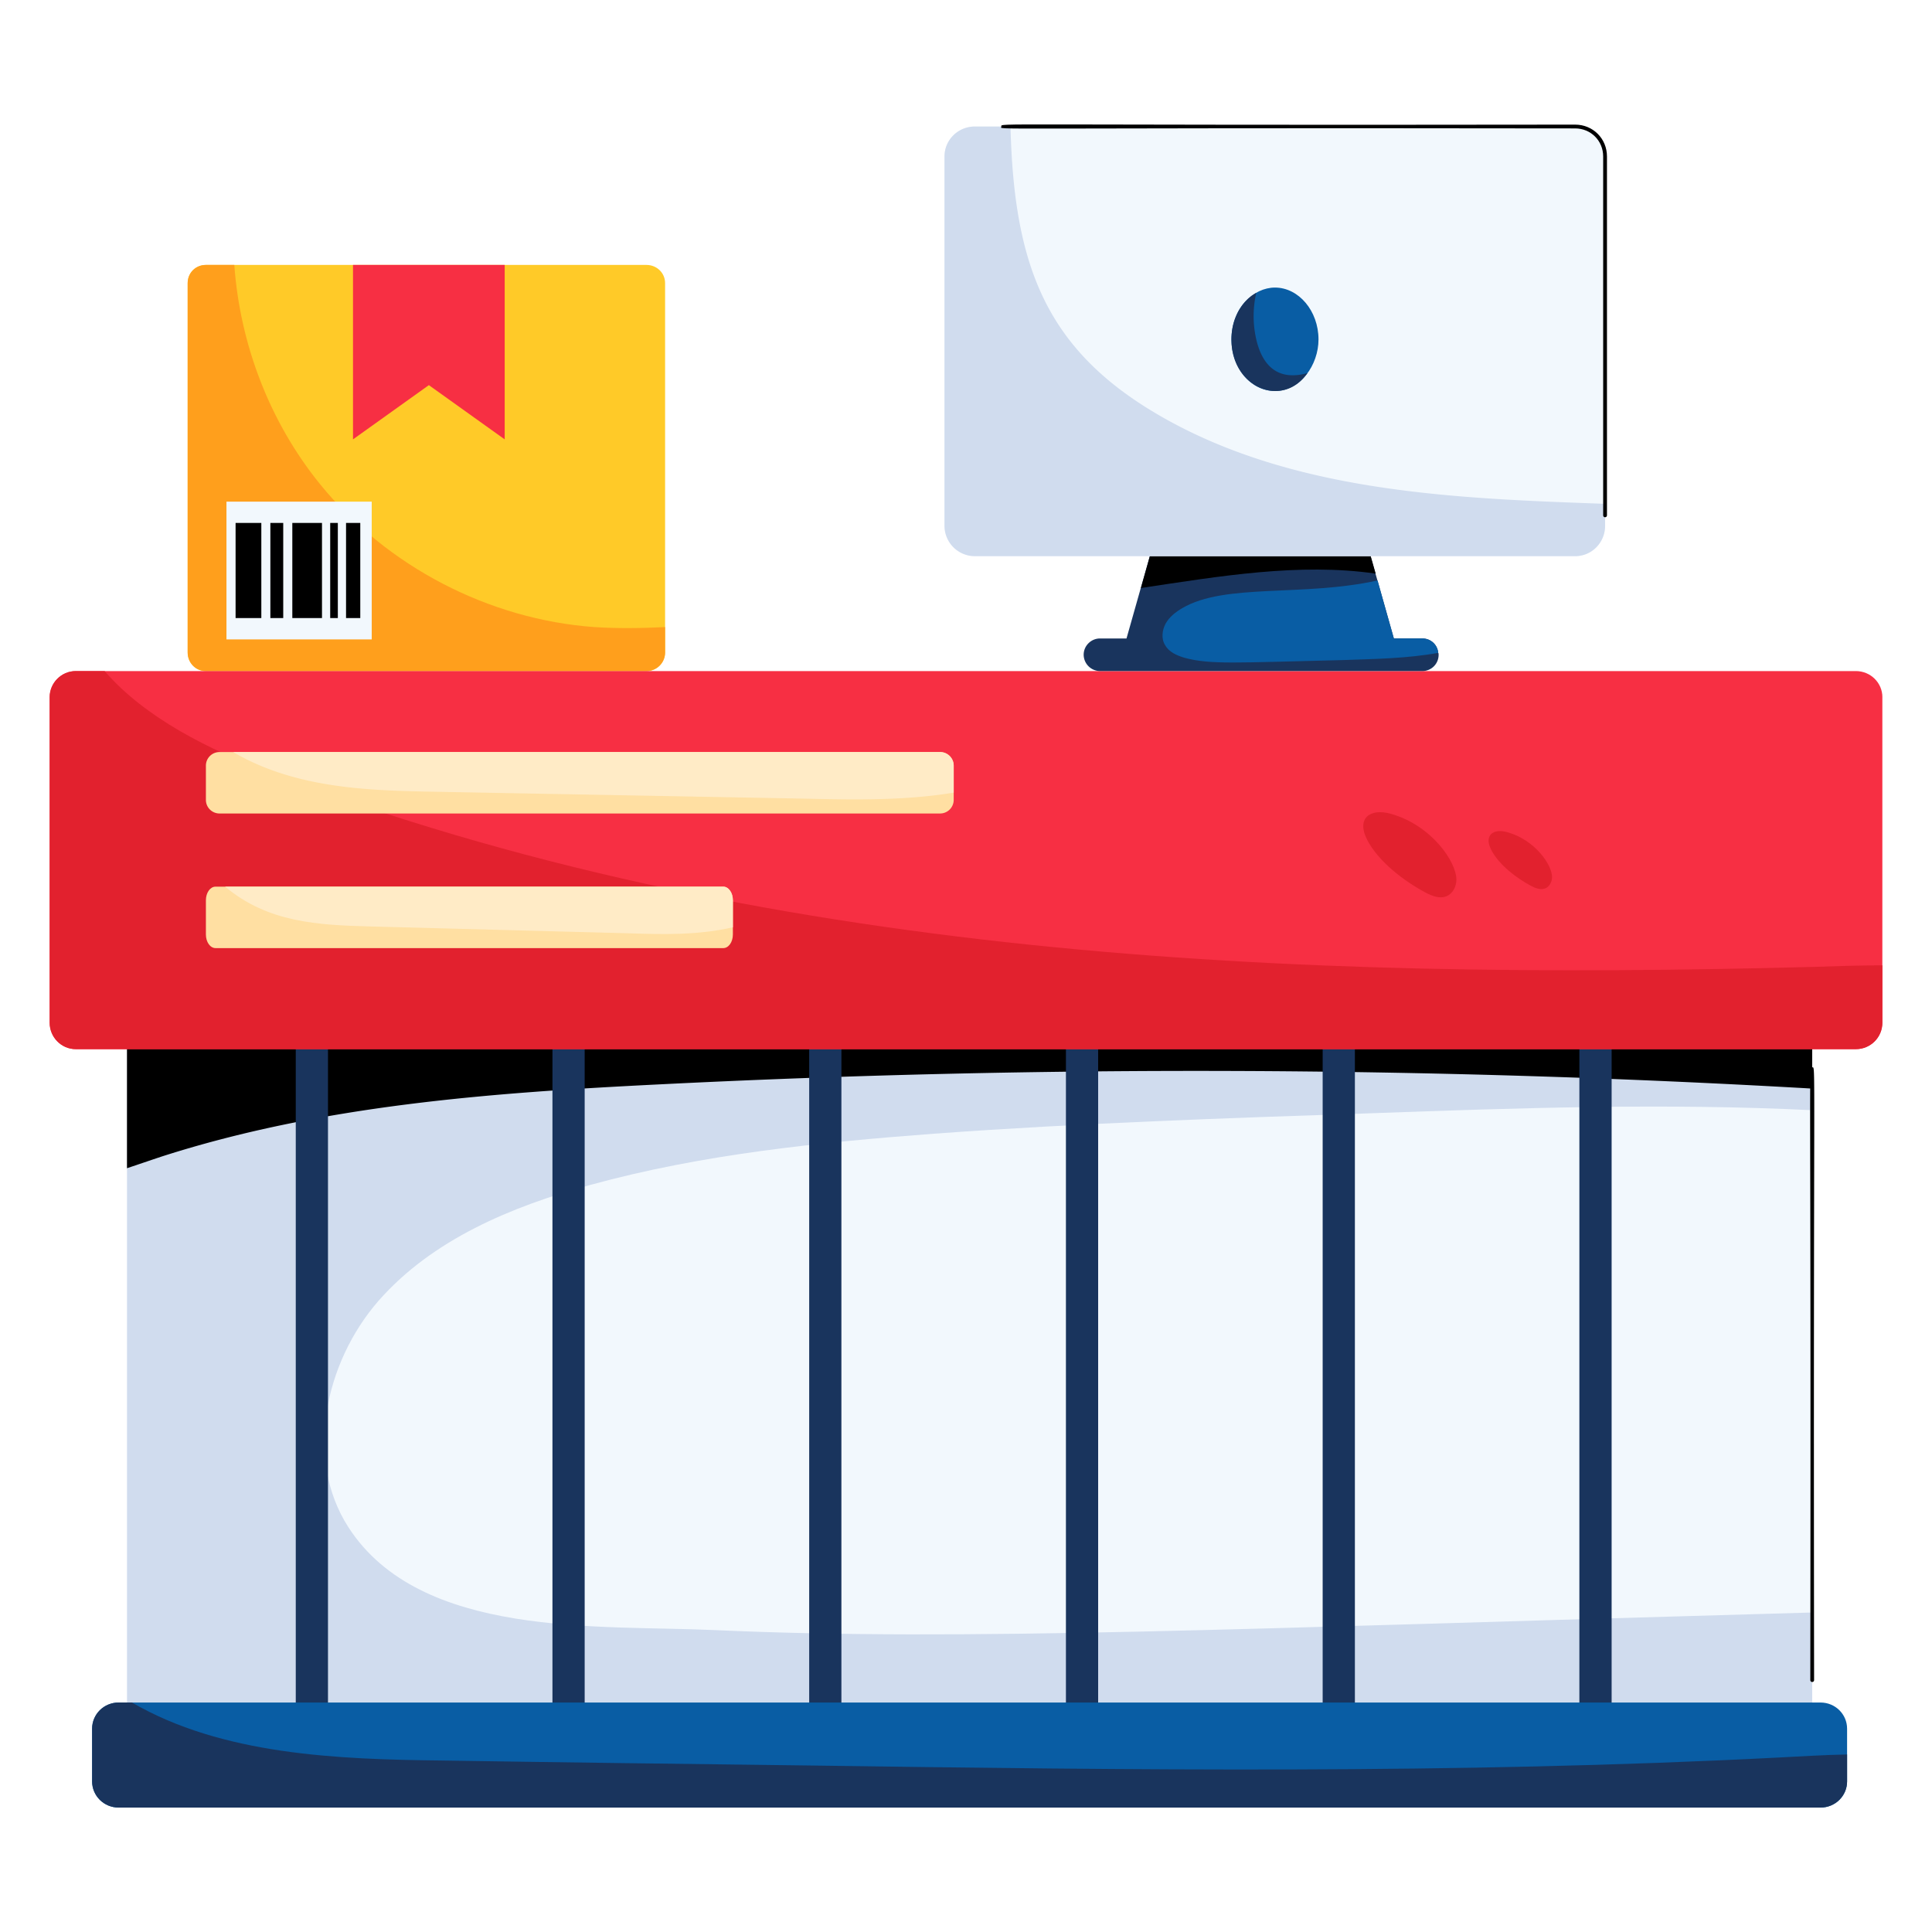
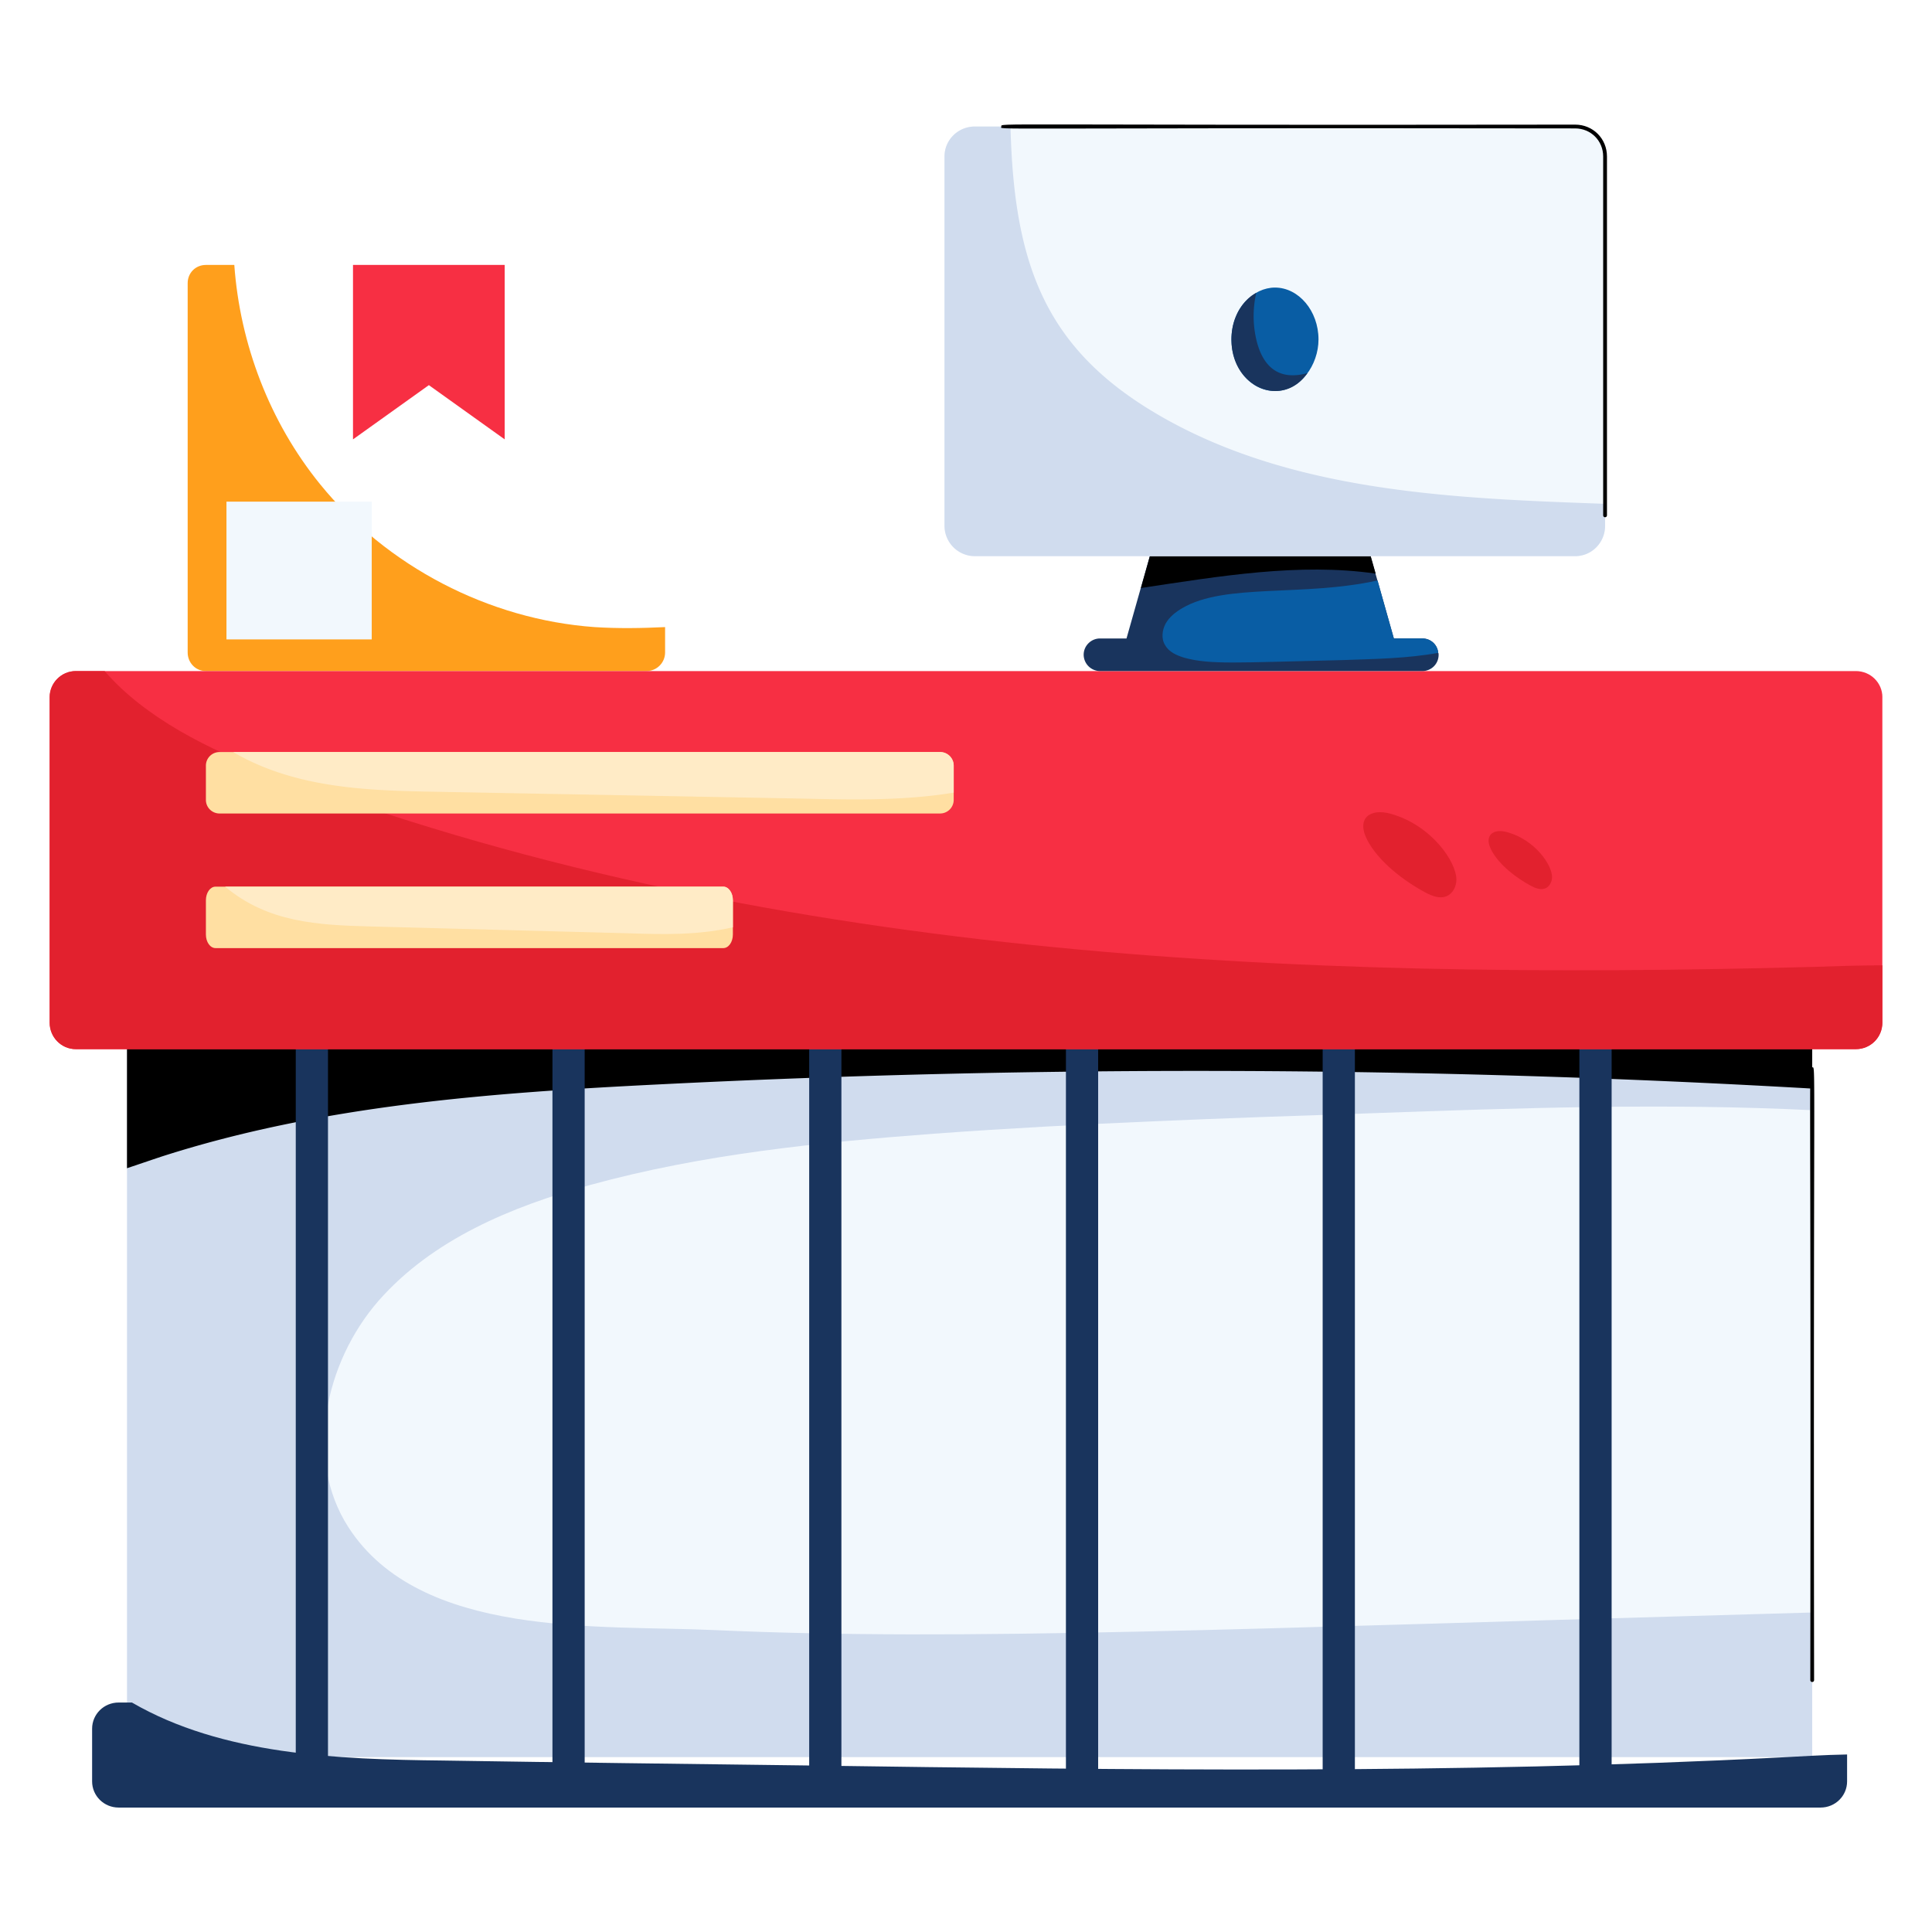
<svg xmlns="http://www.w3.org/2000/svg" width="115" height="115">
-   <path fill="#ffca28" d="M39.589 16.853V38.84c0 .609-.497 1.106-1.106 1.106h-26.23c-.609 0-1.082-.497-1.082-1.106V16.853c0-.61.473-1.083 1.083-1.083h26.229c.61 0 1.106.474 1.106 1.083" />
  <path fill="#ff9f1c" d="M39.589 37.326v1.513c0 .609-.497 1.106-1.106 1.106h-26.23c-.609 0-1.082-.497-1.082-1.106V16.853c0-.61.473-1.083 1.083-1.083h1.693c.339 4.717 2.1 9.345 5.102 13.047 3.972 4.898 10.044 8.058 16.341 8.51 1.4.09 2.8.067 4.199 0" />
  <path fill="#d0dcee" d="M7.56 44.775h100.308v59.816H7.56Z" />
  <path d="M107.87 45.407v19.39a639 639 0 0 0-68.665-.249c-9.999.497-20.112 1.242-29.637 4.311-.677.226-1.331.452-2.009.677V47.664a75 75 0 0 1 6.456-2.889h92.861c.339.18.678.406.993.632" />
  <path fill="#f2f8fd" d="M107.87 66.083v29.908h-.316c-34.16.957-50.165 1.707-65.03 1.038-6.863-.316-17.494.52-21.782-6.117-2.642-4.085-1.4-9.819 1.782-13.475 3.206-3.657 7.923-5.62 12.618-6.907 6.659-1.829 13.566-2.528 20.45-3.048 8.668-.632 17.359-.925 26.049-1.218 8.758-.316 17.493-.61 26.228-.181" />
  <path fill="#19345d" d="M17.605 44.775h1.918v61.87h-1.918ZM32.884 44.775h1.918v61.87h-1.918ZM48.166 44.775h1.918v61.87h-1.918ZM63.448 44.775h1.918v61.87h-1.918ZM78.73 44.775h1.918v61.87H78.73ZM94.011 44.775h1.919v61.87H94.01Z" />
-   <path fill="#095da4" d="M109.946 102.898v3.138c0 .857-.7 1.557-1.58 1.557H7.063c-.88 0-1.58-.7-1.58-1.557v-3.138c0-.858.7-1.557 1.58-1.557h101.303c.88 0 1.58.7 1.58 1.557" />
  <path fill="#f72f43" d="M112.045 41.502v19.367c0 .88-.7 1.58-1.58 1.58H4.513c-.858 0-1.557-.7-1.557-1.58V41.502c0-.858.7-1.557 1.557-1.557h105.954c.88 0 1.58.7 1.58 1.557" />
  <path fill="#e2212e" d="M112.045 57.46v3.409c0 .88-.7 1.58-1.58 1.58H4.513c-.858 0-1.557-.7-1.557-1.58V41.502c0-.858.7-1.557 1.557-1.557h1.715c2.416 2.798 6.253 4.695 9.842 6.049 29.05 11.06 60.854 12.392 91.936 11.557 1.332-.045 2.709-.09 4.04-.09" />
  <path fill="#19345d" d="M85.632 38.974c0 .542-.43.97-.97.97H65.474a.98.98 0 0 1-.97-.97c0-.542.45-.97.97-.97h1.58l2.505-8.849h10.903l2.505 8.848h1.693c.497 0 .903.361.948.858.023.023.023.068.023.113" />
  <path d="M81.885 34.144c-4.551-.656-9.29.155-13.973.857l1.648-5.846h10.903Z" />
  <path fill="#f2f8fd" d="M95.541 9.314V31.3c0 .994-.79 1.806-1.783 1.806H58.026A1.81 1.81 0 0 1 56.22 31.3V9.314c0-.993.813-1.783 1.806-1.783h35.732c.993 0 1.783.79 1.783 1.783" />
  <path fill="#d0dcee" d="M95.541 29.99v1.31c0 .993-.79 1.805-1.783 1.805H58.026A1.81 1.81 0 0 1 56.22 31.3V9.314c0-.993.813-1.783 1.806-1.783h2.122c.21 8.285 2.095 13.32 8.983 17.268 7.907 4.528 17.55 4.875 26.41 5.191" />
  <path d="M95.427 30.676V9.314c0-.936-.732-1.67-1.67-1.67-36.196-.053-34.152.114-34.152-.113 0-.228-1.1-.062 34.153-.113 1.063 0 1.895.832 1.895 1.896v21.362c0 .15-.226.15-.226 0" />
  <path fill="#095da4" d="M85.609 38.861c-1.874.339-3.792.361-5.666.429-6.453.152-7.864.28-9.435-.135-.45-.136-.925-.339-1.15-.745-.25-.384-.182-.903.022-1.287.225-.406.61-.7.993-.925 2.553-1.5 7.188-.662 11.625-1.648l.97 3.453h1.693c.497 0 .903.361.948.858" />
  <path fill="#19345d" d="M109.946 104.433v1.603c0 .857-.7 1.557-1.58 1.557H7.063c-.88 0-1.58-.7-1.58-1.557v-3.138c0-.858.7-1.557 1.58-1.557h.79c5.372 3.115 12.189 3.385 18.532 3.453 7.223.113 14.423.203 21.646.293 19.276.271 38.598.52 57.852-.473 1.354-.068 2.709-.158 4.063-.181" />
  <path fill="#ffdfa2" d="M56.768 45.578v2.031a.81.81 0 0 1-.812.813H13.069a.81.81 0 0 1-.813-.813v-2.03a.81.81 0 0 1 .813-.814h42.887a.81.81 0 0 1 .812.813" />
  <path fill="#ffebc6" d="M56.768 45.578v1.603c-2.89.474-5.824.428-8.758.36l-21.76-.406c-2.504-.045-5.055-.09-7.516-.586-1.693-.339-3.363-.903-4.853-1.784h42.075a.81.81 0 0 1 .812.813" />
  <path fill="#ffdfa2" d="M43.624 53.591v2.032c0 .451-.254.812-.572.812H12.829c-.318 0-.573-.361-.573-.812V53.59c0-.451.255-.813.573-.813h30.223c.318 0 .572.362.572.813" />
  <path fill="#ffebc6" d="M43.624 53.591v1.603c-2.036.474-4.104.429-6.171.36l-15.335-.406c-3.209-.081-6.172-.236-8.717-2.37h29.65c.319 0 .573.362.573.813" />
  <path d="M107.87 100.119a.113.113 0 0 1-.114-.113c.053-37.726-.114-36.472.113-36.472.228 0 .06-1.23.113 36.472a.113.113 0 0 1-.113.113" />
  <path fill="#f72f43" d="M30.041 15.77v10.383l-4.514-3.228-4.515 3.228V15.77Z" />
  <path fill="#f2f8fd" d="M13.48 29.86h8.647v8.2H13.48Z" />
-   <path d="M14.023 31.127h1.532v5.662h-1.532ZM16.093 31.127h.766v5.662h-.766ZM17.4 31.127h1.766v5.662H17.4ZM19.655 31.127h.454v5.662h-.454ZM20.598 31.127h.847v5.662h-.847Z" />
  <path fill="#e2212e" d="M84.843 53.124c.393.21.864.394 1.274.216.365-.158.568-.573.573-.97.011-1.07-1.488-3.256-3.91-3.931-1.255-.35-2.059.291-1.394 1.564.677 1.297 2.189 2.44 3.457 3.12M91.125 52.726c.268.144.59.268.869.147.248-.107.387-.39.39-.661.008-.728-1.014-2.218-2.664-2.678-.855-.238-1.403.199-.95 1.066.462.884 1.491 1.662 2.355 2.126" />
  <path fill="#095da4" d="M78.482 20.207c0 1.51-1.072 3.068-2.591 3.068-1.432 0-2.591-1.363-2.591-3.068 0-1.867 1.312-3.09 2.59-3.09 1.41 0 2.592 1.386 2.592 3.09" />
  <path fill="#19345d" d="M77.823 22.207c-1.463 2.121-4.523.891-4.523-2 0-1.227.591-2.295 1.477-2.773a6.2 6.2 0 0 0-.023 2.66c.362 1.713 1.341 2.597 3.069 2.113" />
</svg>